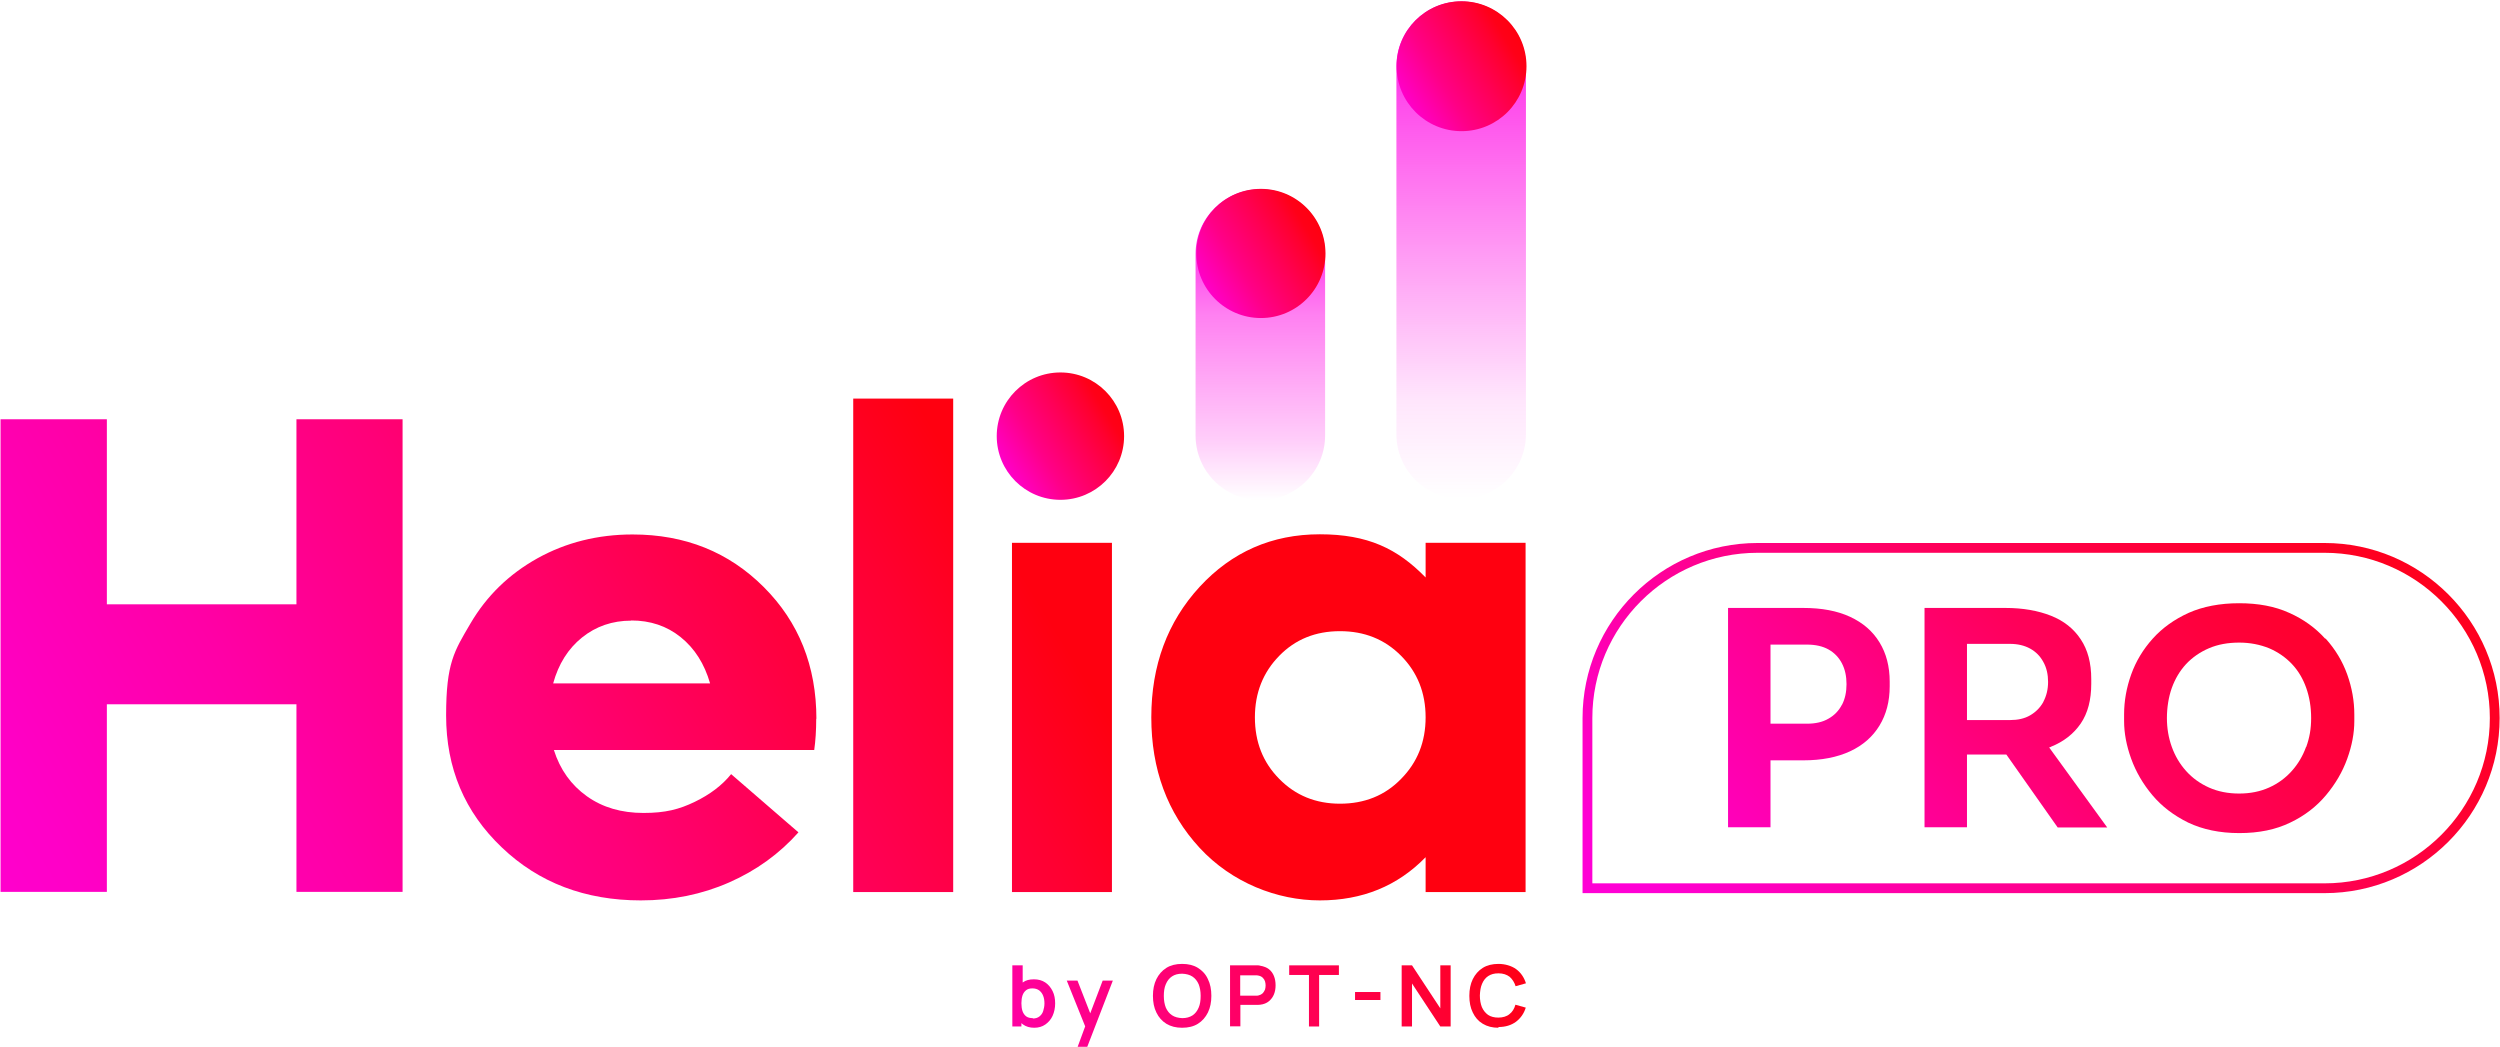
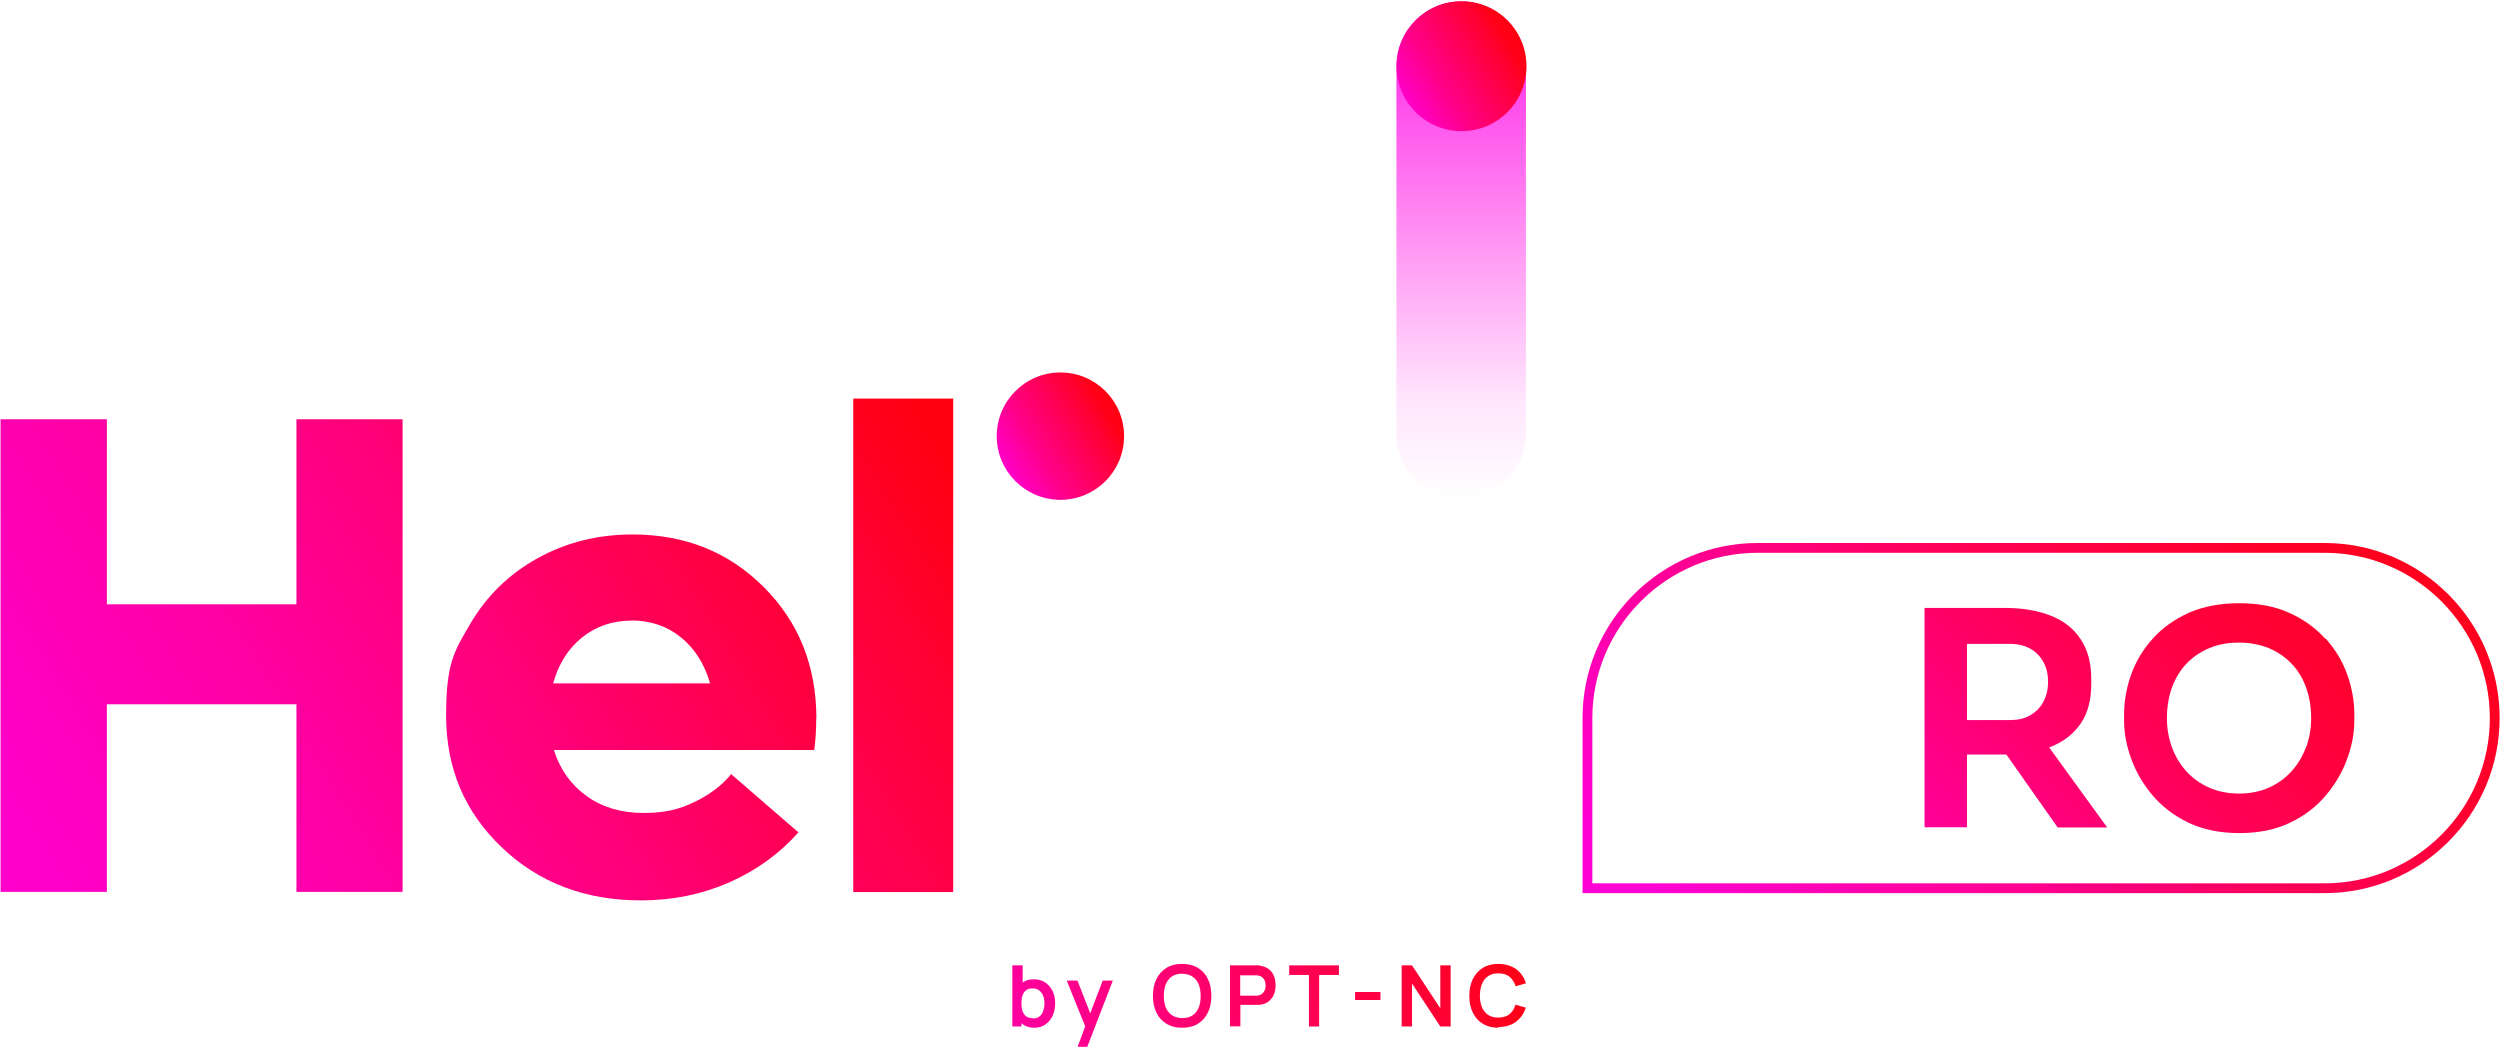
<svg xmlns="http://www.w3.org/2000/svg" width="1378" height="577" viewBox="0 0 1378 577" fill="none">
  <path d="M1281.3 299.3H968.8C915.6 299.3 872.3 342.6 872.3 395.8V492.3H1281.3C1334.5 492.3 1377.8 449 1377.8 395.8C1377.8 342.6 1334.5 299.3 1281.3 299.3ZM1281.3 486.9H877.7V395.8C877.7 345.6 918.6 304.7 968.8 304.7H1281.3C1331.5 304.7 1372.4 345.6 1372.4 395.8C1372.4 446 1331.5 486.9 1281.3 486.9Z" fill="url(#paint0_linear_3538_15942)" />
-   <path d="M1019.8 340C1012.7 336.7 1004.1 335.1 994 335.1H952.5V456H975.9V419.1H994C1004.1 419.1 1012.7 417.4 1019.8 414.1C1026.9 410.8 1032.3 406 1036 399.9C1039.7 393.8 1041.6 386.6 1041.6 378.3V375.7C1041.6 367.4 1039.7 360.1 1036 354.1C1032.3 348 1026.9 343.3 1019.8 340ZM1015.3 388.4C1013.6 391.7 1011.1 394.3 1007.9 396.1C1004.7 398 1000.7 398.9 996 398.9H975.9V355.3H996C1000.7 355.3 1004.7 356.2 1007.9 358C1011.1 359.8 1013.6 362.4 1015.3 365.7C1017 369 1017.8 372.8 1017.8 377.1C1017.8 381.4 1017 385.2 1015.3 388.5V388.4Z" fill="url(#paint1_linear_3538_15942)" />
  <path d="M1130.5 411.6C1137.5 408.8 1143 404.5 1146.9 398.8C1150.8 393.1 1152.7 385.8 1152.7 376.9V374.3C1152.7 365.5 1150.8 358.2 1146.9 352.4C1143.1 346.6 1137.6 342.2 1130.5 339.4C1123.4 336.6 1115.1 335.1 1105.4 335.1H1060.8V456H1084.2V415.9H1105.4C1105.6 415.9 1105.7 415.9 1105.9 415.9L1134.2 456.1H1161.5L1129.5 412C1129.8 411.9 1130.1 411.8 1130.4 411.7L1130.5 411.6ZM1126.3 386.9C1124.5 390.1 1122.1 392.5 1119 394.3C1115.9 396.1 1112.2 396.9 1107.9 396.9H1084.2V354.9H1107.9C1112.2 354.9 1115.9 355.8 1119 357.5C1122.1 359.2 1124.6 361.7 1126.3 364.9C1128.1 368.1 1128.9 371.8 1128.9 375.9C1128.9 380 1128 383.6 1126.3 386.8V386.9Z" fill="url(#paint2_linear_3538_15942)" />
  <path d="M1281.6 352C1276.3 346.1 1269.7 341.3 1261.8 337.8C1253.9 334.2 1244.7 332.5 1234.2 332.5C1223.7 332.5 1214.3 334.3 1206.4 337.8C1198.5 341.4 1191.9 346.1 1186.6 352C1181.3 357.9 1177.3 364.5 1174.7 371.8C1172.1 379.1 1170.8 386.4 1170.8 393.8V397.4C1170.8 404.1 1172.1 411 1174.7 418.2C1177.3 425.4 1181.2 432.1 1186.4 438.3C1191.6 444.5 1198.2 449.5 1206.1 453.4C1214.1 457.2 1223.5 459.2 1234.3 459.2C1245.1 459.2 1254.4 457.3 1262.4 453.4C1270.4 449.6 1276.9 444.5 1282.1 438.3C1287.3 432.1 1291.2 425.4 1293.8 418.2C1296.4 411 1297.7 404.1 1297.7 397.4V393.8C1297.7 386.4 1296.4 379.1 1293.8 371.8C1291.2 364.5 1287.2 357.9 1281.9 352H1281.6ZM1271.1 411.7C1269.3 416.7 1266.7 421.1 1263.2 425C1259.7 428.9 1255.6 431.9 1250.7 434.1C1245.8 436.3 1240.3 437.4 1234.2 437.4C1228.1 437.4 1222.5 436.3 1217.6 434.1C1212.7 431.9 1208.5 428.9 1205 425C1201.5 421.1 1198.9 416.7 1197.1 411.7C1195.3 406.7 1194.4 401.4 1194.4 395.8C1194.4 390.2 1195.3 384.2 1197.1 379.2C1198.9 374.2 1201.5 369.8 1205 366C1208.5 362.3 1212.7 359.4 1217.6 357.3C1222.5 355.2 1228.1 354.2 1234.2 354.2C1240.3 354.2 1245.7 355.3 1250.7 357.3C1255.6 359.4 1259.8 362.3 1263.3 366C1266.8 369.7 1269.4 374.1 1271.2 379.2C1273 384.3 1273.9 389.8 1273.9 395.8C1273.9 401.8 1273 406.7 1271.2 411.7H1271.1Z" fill="url(#paint3_linear_3538_15942)" />
-   <path d="M730.399 140C730.399 120.284 714.416 104.3 694.699 104.3C674.982 104.3 658.999 120.284 658.999 140V240C658.999 259.717 674.982 275.7 694.699 275.7C714.416 275.7 730.399 259.717 730.399 240V140Z" fill="url(#paint4_linear_3538_15942)" />
-   <path d="M694.999 175.3C714.661 175.3 730.599 159.361 730.599 139.7C730.599 120.039 714.661 104.1 694.999 104.1C675.338 104.1 659.399 120.039 659.399 139.7C659.399 159.361 675.338 175.3 694.999 175.3Z" fill="url(#paint5_linear_3538_15942)" />
  <path d="M584.499 275.5C603.885 275.5 619.599 259.785 619.599 240.4C619.599 221.015 603.885 205.3 584.499 205.3C565.114 205.3 549.399 221.015 549.399 240.4C549.399 259.785 565.114 275.5 584.499 275.5Z" fill="url(#paint6_linear_3538_15942)" />
  <path d="M841.099 36.5C841.099 16.784 825.116 0.8 805.399 0.8C785.683 0.8 769.699 16.784 769.699 36.5V239.3C769.699 259.017 785.683 275 805.399 275C825.116 275 841.099 259.017 841.099 239.3V36.5Z" fill="url(#paint7_linear_3538_15942)" />
  <path d="M805.6 72.3C825.372 72.3 841.4 56.272 841.4 36.5C841.4 16.728 825.372 0.7 805.6 0.7C785.828 0.7 769.8 16.728 769.8 36.5C769.8 56.272 785.828 72.3 805.6 72.3Z" fill="url(#paint8_linear_3538_15942)" />
  <path d="M163.4 231.1H221.9V491.6H163.4V388.2H58.9V491.6H0.3V231.1H58.9V333.1H163.4V231.1Z" fill="url(#paint9_linear_3538_15942)" />
  <path d="M449.899 396.1C449.899 402.7 449.499 408.5 448.799 413.4H305.299C308.699 424.2 314.799 432.7 323.499 438.9C332.199 445.1 342.599 448.1 354.699 448.1C366.799 448.1 374.399 446.1 382.899 442C391.399 437.9 398.099 432.8 402.999 426.7L440.099 458.8C429.599 470.6 416.899 479.8 401.899 486.4C386.899 493 370.699 496.3 353.199 496.3C322.599 496.3 296.999 486.6 276.599 467.1C256.099 447.6 245.899 423.4 245.899 394.4C245.899 365.4 250.399 358.9 259.299 343.7C268.199 328.5 280.499 316.5 296.299 307.7C311.999 299 329.499 294.6 348.699 294.6C377.599 294.6 401.699 304.3 420.999 323.6C440.299 342.9 449.999 367.1 449.999 396.3L449.899 396.1ZM347.899 342.1C337.599 342.1 328.499 345.2 320.799 351.4C313.099 357.6 307.799 366.1 304.899 376.7H391.399C388.299 365.9 382.899 357.4 375.199 351.2C367.499 345 358.399 342 347.899 342V342.1Z" fill="url(#paint10_linear_3538_15942)" />
  <path d="M470.3 491.7V219.7H525.4V491.7H470.3Z" fill="url(#paint11_linear_3538_15942)" />
-   <path d="M557.8 491.7V299.2H612.9V491.7H557.8Z" fill="url(#paint12_linear_3538_15942)" />
-   <path d="M785.8 299.2H840.9V491.7H785.8V472.5C770.3 488.4 750.9 496.3 727.5 496.3C704.1 496.3 679 486.6 661.2 467.3C643.4 448 634.6 424 634.6 395.4C634.6 366.8 643.5 342.8 661.2 323.5C679 304.2 701.1 294.5 727.5 294.5C753.9 294.5 770.3 302.4 785.8 318.3V299.1V299.2ZM738.6 443C752.1 443 763.4 438.5 772.3 429.3C781.3 420.2 785.8 408.9 785.8 395.4C785.8 381.9 781.3 370.6 772.3 361.5C763.3 352.4 752.1 347.9 738.6 347.9C725.1 347.9 714 352.4 705.1 361.5C696.2 370.6 691.7 381.9 691.7 395.4C691.7 408.9 696.1 420.2 705.1 429.3C714 438.4 725.2 443 738.6 443Z" fill="url(#paint13_linear_3538_15942)" />
  <path d="M558 565.8V532.1H563.7V548.1H563V565.8H558ZM570.1 566.5C567.6 566.5 565.6 565.9 563.9 564.7C562.2 563.5 561 561.9 560.1 559.9C559.3 557.9 558.8 555.6 558.8 553.1C558.8 550.6 559.2 548.3 560.1 546.3C560.9 544.3 562.2 542.7 563.8 541.5C565.4 540.3 567.4 539.8 569.9 539.8C572.4 539.8 574.4 540.4 576.1 541.5C577.9 542.7 579.2 544.3 580.2 546.3C581.2 548.3 581.6 550.6 581.6 553.1C581.6 555.6 581.1 557.9 580.2 559.9C579.3 561.9 577.9 563.5 576.2 564.7C574.5 565.9 572.4 566.5 570.1 566.5ZM569.3 561.4C570.8 561.4 572 561 572.9 560.3C573.8 559.6 574.6 558.6 575 557.3C575.4 556 575.7 554.6 575.7 553.1C575.7 551.6 575.5 550.2 575 548.9C574.5 547.6 573.8 546.7 572.8 545.9C571.8 545.2 570.6 544.8 569.1 544.8C567.6 544.8 566.5 545.1 565.6 545.8C564.7 546.5 564 547.5 563.6 548.7C563.2 549.9 563 551.4 563 553C563 554.6 563.2 556.1 563.6 557.3C564 558.5 564.7 559.5 565.6 560.2C566.5 560.9 567.8 561.2 569.3 561.2V561.4Z" fill="url(#paint14_linear_3538_15942)" />
  <path d="M594 577L598.9 563.7V567.6L588 540.5H593.9L601.7 560.5H600.2L607.8 540.5H613.4L599.3 577H594Z" fill="url(#paint15_linear_3538_15942)" />
  <path d="M651.6 566.5C648.2 566.5 645.4 565.8 642.9 564.3C640.5 562.8 638.7 560.8 637.4 558.1C636.1 555.5 635.5 552.4 635.5 548.9C635.5 545.4 636.1 542.4 637.4 539.7C638.7 537.1 640.5 535 642.9 533.5C645.3 532 648.2 531.3 651.6 531.3C655 531.3 657.9 532 660.3 533.5C662.7 535 664.6 537 665.8 539.7C667.1 542.3 667.7 545.4 667.7 548.9C667.7 552.4 667.1 555.4 665.8 558.1C664.5 560.7 662.7 562.8 660.3 564.3C657.9 565.8 655 566.5 651.6 566.5ZM651.6 561.2C653.9 561.2 655.7 560.7 657.3 559.7C658.8 558.7 659.9 557.3 660.7 555.4C661.5 553.6 661.8 551.4 661.8 548.9C661.8 546.4 661.4 544.3 660.7 542.5C659.9 540.7 658.8 539.3 657.3 538.3C655.8 537.3 653.9 536.8 651.6 536.7C649.3 536.7 647.5 537.2 646 538.2C644.5 539.2 643.4 540.6 642.6 542.5C641.8 544.3 641.5 546.5 641.5 549C641.5 551.5 641.9 553.6 642.6 555.4C643.4 557.2 644.5 558.6 646 559.6C647.5 560.6 649.4 561.1 651.7 561.2H651.6Z" fill="url(#paint16_linear_3538_15942)" />
  <path d="M678 565.8V532.1H691.9C692.2 532.1 692.7 532.1 693.2 532.1C693.7 532.1 694.2 532.1 694.6 532.3C696.5 532.6 698.2 533.3 699.4 534.2C700.7 535.2 701.6 536.5 702.2 538C702.8 539.5 703.1 541.2 703.1 543.1C703.1 545 702.8 546.6 702.2 548.1C701.6 549.6 700.6 550.9 699.4 551.9C698.2 552.9 696.5 553.6 694.6 553.8C694.2 553.8 693.7 553.9 693.2 553.9C692.7 553.9 692.3 553.9 692 553.9H683.7V565.7H678.1L678 565.8ZM683.6 548.8H691.7C692 548.8 692.4 548.8 692.8 548.8C693.2 548.8 693.6 548.8 693.9 548.6C694.8 548.4 695.6 547.9 696.1 547.4C696.6 546.8 697 546.1 697.3 545.4C697.5 544.6 697.6 543.9 697.6 543.2C697.6 542.5 697.5 541.7 697.3 541C697.1 540.3 696.7 539.6 696.1 539C695.5 538.4 694.8 538 693.9 537.8C693.6 537.8 693.2 537.6 692.8 537.6C692.4 537.6 692.1 537.6 691.7 537.6H683.6V549V548.8Z" fill="url(#paint17_linear_3538_15942)" />
  <path d="M721.5 565.8V537.4H710.6V532.1H738V537.4H727.1V565.8H721.5Z" fill="url(#paint18_linear_3538_15942)" />
  <path d="M746.9 551.2V546.8H760.9V551.2H746.9Z" fill="url(#paint19_linear_3538_15942)" />
  <path d="M772.6 565.8V532.1H778.3L793.9 555.8V532.1H799.6V565.8H793.9L778.3 542.1V565.8H772.6Z" fill="url(#paint20_linear_3538_15942)" />
  <path d="M826 566.5C822.6 566.5 819.8 565.8 817.3 564.3C814.8 562.8 813.1 560.8 811.8 558.1C810.5 555.5 809.9 552.4 809.9 548.9C809.9 545.4 810.5 542.4 811.8 539.7C813.1 537.1 814.9 535 817.3 533.5C819.7 532 822.6 531.3 826 531.3C829.4 531.3 833.1 532.3 835.7 534.2C838.3 536.1 840.1 538.8 841.1 542L835.4 543.6C834.7 541.4 833.6 539.7 832.1 538.4C830.5 537.2 828.5 536.5 826 536.5C823.5 536.5 821.9 537 820.3 538C818.8 539 817.7 540.4 816.9 542.3C816.1 544.1 815.8 546.3 815.7 548.7C815.7 551.2 816.1 553.3 816.8 555.1C817.6 556.9 818.7 558.3 820.2 559.4C821.7 560.4 823.6 560.9 825.9 560.9C828.2 560.9 830.5 560.3 832 559C833.6 557.8 834.7 556 835.3 553.8L841 555.4C840 558.7 838.1 561.3 835.6 563.2C833 565.1 829.8 566.1 825.9 566.1L826 566.5Z" fill="url(#paint21_linear_3538_15942)" />
  <defs>
    <linearGradient id="paint0_linear_3538_15942" x1="969.4" y1="551.4" x2="1320.8" y2="200.1" gradientUnits="userSpaceOnUse">
      <stop stop-color="#FF00D5" />
      <stop offset="0.3" stop-color="#FF0090" />
      <stop offset="0.5" stop-color="#FF0059" />
      <stop offset="0.7" stop-color="#FF0031" />
      <stop offset="0.9" stop-color="#FF0018" />
      <stop offset="1" stop-color="#FF0010" />
    </linearGradient>
    <linearGradient id="paint1_linear_3538_15942" x1="890.7" y1="471.8" x2="1237.5" y2="125" gradientUnits="userSpaceOnUse">
      <stop stop-color="#FF00D5" />
      <stop offset="0.3" stop-color="#FF0090" />
      <stop offset="0.5" stop-color="#FF0059" />
      <stop offset="0.7" stop-color="#FF0031" />
      <stop offset="0.9" stop-color="#FF0018" />
      <stop offset="1" stop-color="#FF0010" />
    </linearGradient>
    <linearGradient id="paint2_linear_3538_15942" x1="964" y1="542.8" x2="1311" y2="195.8" gradientUnits="userSpaceOnUse">
      <stop stop-color="#FF00D5" />
      <stop offset="0.3" stop-color="#FF0090" />
      <stop offset="0.5" stop-color="#FF0059" />
      <stop offset="0.7" stop-color="#FF0031" />
      <stop offset="0.9" stop-color="#FF0018" />
      <stop offset="1" stop-color="#FF0010" />
    </linearGradient>
    <linearGradient id="paint3_linear_3538_15942" x1="1026.2" y1="603.2" x2="1374.1" y2="255.3" gradientUnits="userSpaceOnUse">
      <stop stop-color="#FF00D5" />
      <stop offset="0.3" stop-color="#FF0090" />
      <stop offset="0.5" stop-color="#FF0059" />
      <stop offset="0.7" stop-color="#FF0031" />
      <stop offset="0.9" stop-color="#FF0018" />
      <stop offset="1" stop-color="#FF0010" />
    </linearGradient>
    <linearGradient id="paint4_linear_3538_15942" x1="694.699" y1="275.7" x2="694.699" y2="104.4" gradientUnits="userSpaceOnUse">
      <stop stop-color="#FF00E3" stop-opacity="0" />
      <stop offset="0.2" stop-color="#FF00E3" stop-opacity="0.2" />
      <stop offset="0.6" stop-color="#FF00E3" stop-opacity="0.5" />
      <stop offset="1" stop-color="#FF00E3" />
    </linearGradient>
    <linearGradient id="paint5_linear_3538_15942" x1="664.599" y1="158.2" x2="725.399" y2="121.2" gradientUnits="userSpaceOnUse">
      <stop stop-color="#FF00C8" />
      <stop offset="0.3" stop-color="#FF0087" />
      <stop offset="0.6" stop-color="#FF0054" />
      <stop offset="0.8" stop-color="#FF002F" />
      <stop offset="0.9" stop-color="#FF0018" />
      <stop offset="1" stop-color="#FF0010" />
    </linearGradient>
    <linearGradient id="paint6_linear_3538_15942" x1="554.599" y1="258.7" x2="614.499" y2="222.1" gradientUnits="userSpaceOnUse">
      <stop stop-color="#FF00C8" />
      <stop offset="0.3" stop-color="#FF0087" />
      <stop offset="0.6" stop-color="#FF0054" />
      <stop offset="0.8" stop-color="#FF002F" />
      <stop offset="0.9" stop-color="#FF0018" />
      <stop offset="1" stop-color="#FF0010" />
    </linearGradient>
    <linearGradient id="paint7_linear_3538_15942" x1="805.499" y1="275.1" x2="805.499" y2="0.9" gradientUnits="userSpaceOnUse">
      <stop stop-color="#FF00E3" stop-opacity="0" />
      <stop offset="0.2" stop-color="#FF00E3" stop-opacity="0.1" />
      <stop offset="0.4" stop-color="#FF00E3" stop-opacity="0.3" />
      <stop offset="0.6" stop-color="#FF00E3" stop-opacity="0.5" />
      <stop offset="0.8" stop-color="#FF00E3" stop-opacity="0.7" />
      <stop offset="1" stop-color="#FF00E3" />
    </linearGradient>
    <linearGradient id="paint8_linear_3538_15942" x1="775.1" y1="55.2" x2="836.1" y2="17.9" gradientUnits="userSpaceOnUse">
      <stop stop-color="#FF00C8" />
      <stop offset="0.3" stop-color="#FF0087" />
      <stop offset="0.6" stop-color="#FF0054" />
      <stop offset="0.8" stop-color="#FF002F" />
      <stop offset="0.9" stop-color="#FF0018" />
      <stop offset="1" stop-color="#FF0010" />
    </linearGradient>
    <linearGradient id="paint9_linear_3538_15942" x1="-108.2" y1="495.2" x2="460.6" y2="148.1" gradientUnits="userSpaceOnUse">
      <stop stop-color="#FF00DB" />
      <stop offset="0.2" stop-color="#FF00C7" />
      <stop offset="0.4" stop-color="#FF00A6" />
      <stop offset="0.6" stop-color="#FF0078" />
      <stop offset="0.8" stop-color="#FF003E" />
      <stop offset="1" stop-color="#FF0010" />
    </linearGradient>
    <linearGradient id="paint10_linear_3538_15942" x1="-27.5" y1="627.5" x2="541.299" y2="280.3" gradientUnits="userSpaceOnUse">
      <stop stop-color="#FF00DB" />
      <stop offset="0.2" stop-color="#FF00C7" />
      <stop offset="0.4" stop-color="#FF00A6" />
      <stop offset="0.6" stop-color="#FF0078" />
      <stop offset="0.8" stop-color="#FF003E" />
      <stop offset="1" stop-color="#FF0010" />
    </linearGradient>
    <linearGradient id="paint11_linear_3538_15942" x1="-5.801" y1="663" x2="563" y2="315.9" gradientUnits="userSpaceOnUse">
      <stop stop-color="#FF00E3" />
      <stop offset="0.1" stop-color="#FF00DD" />
      <stop offset="0.2" stop-color="#FF00CE" />
      <stop offset="0.4" stop-color="#FF00B6" />
      <stop offset="0.6" stop-color="#FF0093" />
      <stop offset="0.7" stop-color="#FF0066" />
      <stop offset="0.9" stop-color="#FF0031" />
      <stop offset="1" stop-color="#FF0010" />
    </linearGradient>
    <linearGradient id="paint12_linear_3538_15942" x1="35.599" y1="730.9" x2="604.4" y2="383.8" gradientUnits="userSpaceOnUse">
      <stop stop-color="#FF00E3" />
      <stop offset="0.1" stop-color="#FF00DD" />
      <stop offset="0.2" stop-color="#FF00CE" />
      <stop offset="0.4" stop-color="#FF00B6" />
      <stop offset="0.6" stop-color="#FF0093" />
      <stop offset="0.7" stop-color="#FF0066" />
      <stop offset="0.9" stop-color="#FF0031" />
      <stop offset="1" stop-color="#FF0010" />
    </linearGradient>
    <linearGradient id="paint13_linear_3538_15942" x1="84.999" y1="811.9" x2="653.8" y2="464.8" gradientUnits="userSpaceOnUse">
      <stop stop-color="#FF00E3" />
      <stop offset="0.1" stop-color="#FF00DD" />
      <stop offset="0.2" stop-color="#FF00CE" />
      <stop offset="0.4" stop-color="#FF00B6" />
      <stop offset="0.6" stop-color="#FF0093" />
      <stop offset="0.7" stop-color="#FF0066" />
      <stop offset="0.9" stop-color="#FF0031" />
      <stop offset="1" stop-color="#FF0010" />
    </linearGradient>
    <linearGradient id="paint14_linear_3538_15942" x1="493.9" y1="574.6" x2="841.5" y2="451.101" gradientUnits="userSpaceOnUse">
      <stop stop-color="#FF00C8" />
      <stop offset="0.3" stop-color="#FF0087" />
      <stop offset="0.6" stop-color="#FF0054" />
      <stop offset="0.8" stop-color="#FF002F" />
      <stop offset="0.9" stop-color="#FF0018" />
      <stop offset="1" stop-color="#FF0010" />
    </linearGradient>
    <linearGradient id="paint15_linear_3538_15942" x1="500.1" y1="592" x2="847.7" y2="468.5" gradientUnits="userSpaceOnUse">
      <stop stop-color="#FF00C8" />
      <stop offset="0.3" stop-color="#FF0087" />
      <stop offset="0.6" stop-color="#FF0054" />
      <stop offset="0.8" stop-color="#FF002F" />
      <stop offset="0.9" stop-color="#FF0018" />
      <stop offset="1" stop-color="#FF0010" />
    </linearGradient>
    <linearGradient id="paint16_linear_3538_15942" x1="503.5" y1="601.6" x2="851.1" y2="478.1" gradientUnits="userSpaceOnUse">
      <stop stop-color="#FF00C8" />
      <stop offset="0.3" stop-color="#FF0087" />
      <stop offset="0.6" stop-color="#FF0054" />
      <stop offset="0.8" stop-color="#FF002F" />
      <stop offset="0.9" stop-color="#FF0018" />
      <stop offset="1" stop-color="#FF0010" />
    </linearGradient>
    <linearGradient id="paint17_linear_3538_15942" x1="506.8" y1="610.8" x2="854.4" y2="487.301" gradientUnits="userSpaceOnUse">
      <stop stop-color="#FF00C8" />
      <stop offset="0.3" stop-color="#FF0087" />
      <stop offset="0.6" stop-color="#FF0054" />
      <stop offset="0.8" stop-color="#FF002F" />
      <stop offset="0.9" stop-color="#FF0018" />
      <stop offset="1" stop-color="#FF0010" />
    </linearGradient>
    <linearGradient id="paint18_linear_3538_15942" x1="510.999" y1="622.8" x2="858.7" y2="499.3" gradientUnits="userSpaceOnUse">
      <stop stop-color="#FF00C8" />
      <stop offset="0.3" stop-color="#FF0087" />
      <stop offset="0.6" stop-color="#FF0054" />
      <stop offset="0.8" stop-color="#FF002F" />
      <stop offset="0.9" stop-color="#FF0018" />
      <stop offset="1" stop-color="#FF0010" />
    </linearGradient>
    <linearGradient id="paint19_linear_3538_15942" x1="515" y1="633.901" x2="862.601" y2="510.301" gradientUnits="userSpaceOnUse">
      <stop stop-color="#FF00C8" />
      <stop offset="0.3" stop-color="#FF0087" />
      <stop offset="0.6" stop-color="#FF0054" />
      <stop offset="0.8" stop-color="#FF002F" />
      <stop offset="0.9" stop-color="#FF0018" />
      <stop offset="1" stop-color="#FF0010" />
    </linearGradient>
    <linearGradient id="paint20_linear_3538_15942" x1="518.6" y1="644" x2="866.2" y2="520.5" gradientUnits="userSpaceOnUse">
      <stop stop-color="#FF00C8" />
      <stop offset="0.3" stop-color="#FF0087" />
      <stop offset="0.6" stop-color="#FF0054" />
      <stop offset="0.8" stop-color="#FF002F" />
      <stop offset="0.9" stop-color="#FF0018" />
      <stop offset="1" stop-color="#FF0010" />
    </linearGradient>
    <linearGradient id="paint21_linear_3538_15942" x1="523.101" y1="656.6" x2="870.7" y2="533.101" gradientUnits="userSpaceOnUse">
      <stop stop-color="#FF00C8" />
      <stop offset="0.3" stop-color="#FF0087" />
      <stop offset="0.6" stop-color="#FF0054" />
      <stop offset="0.8" stop-color="#FF002F" />
      <stop offset="0.9" stop-color="#FF0018" />
      <stop offset="1" stop-color="#FF0010" />
    </linearGradient>
  </defs>
</svg>